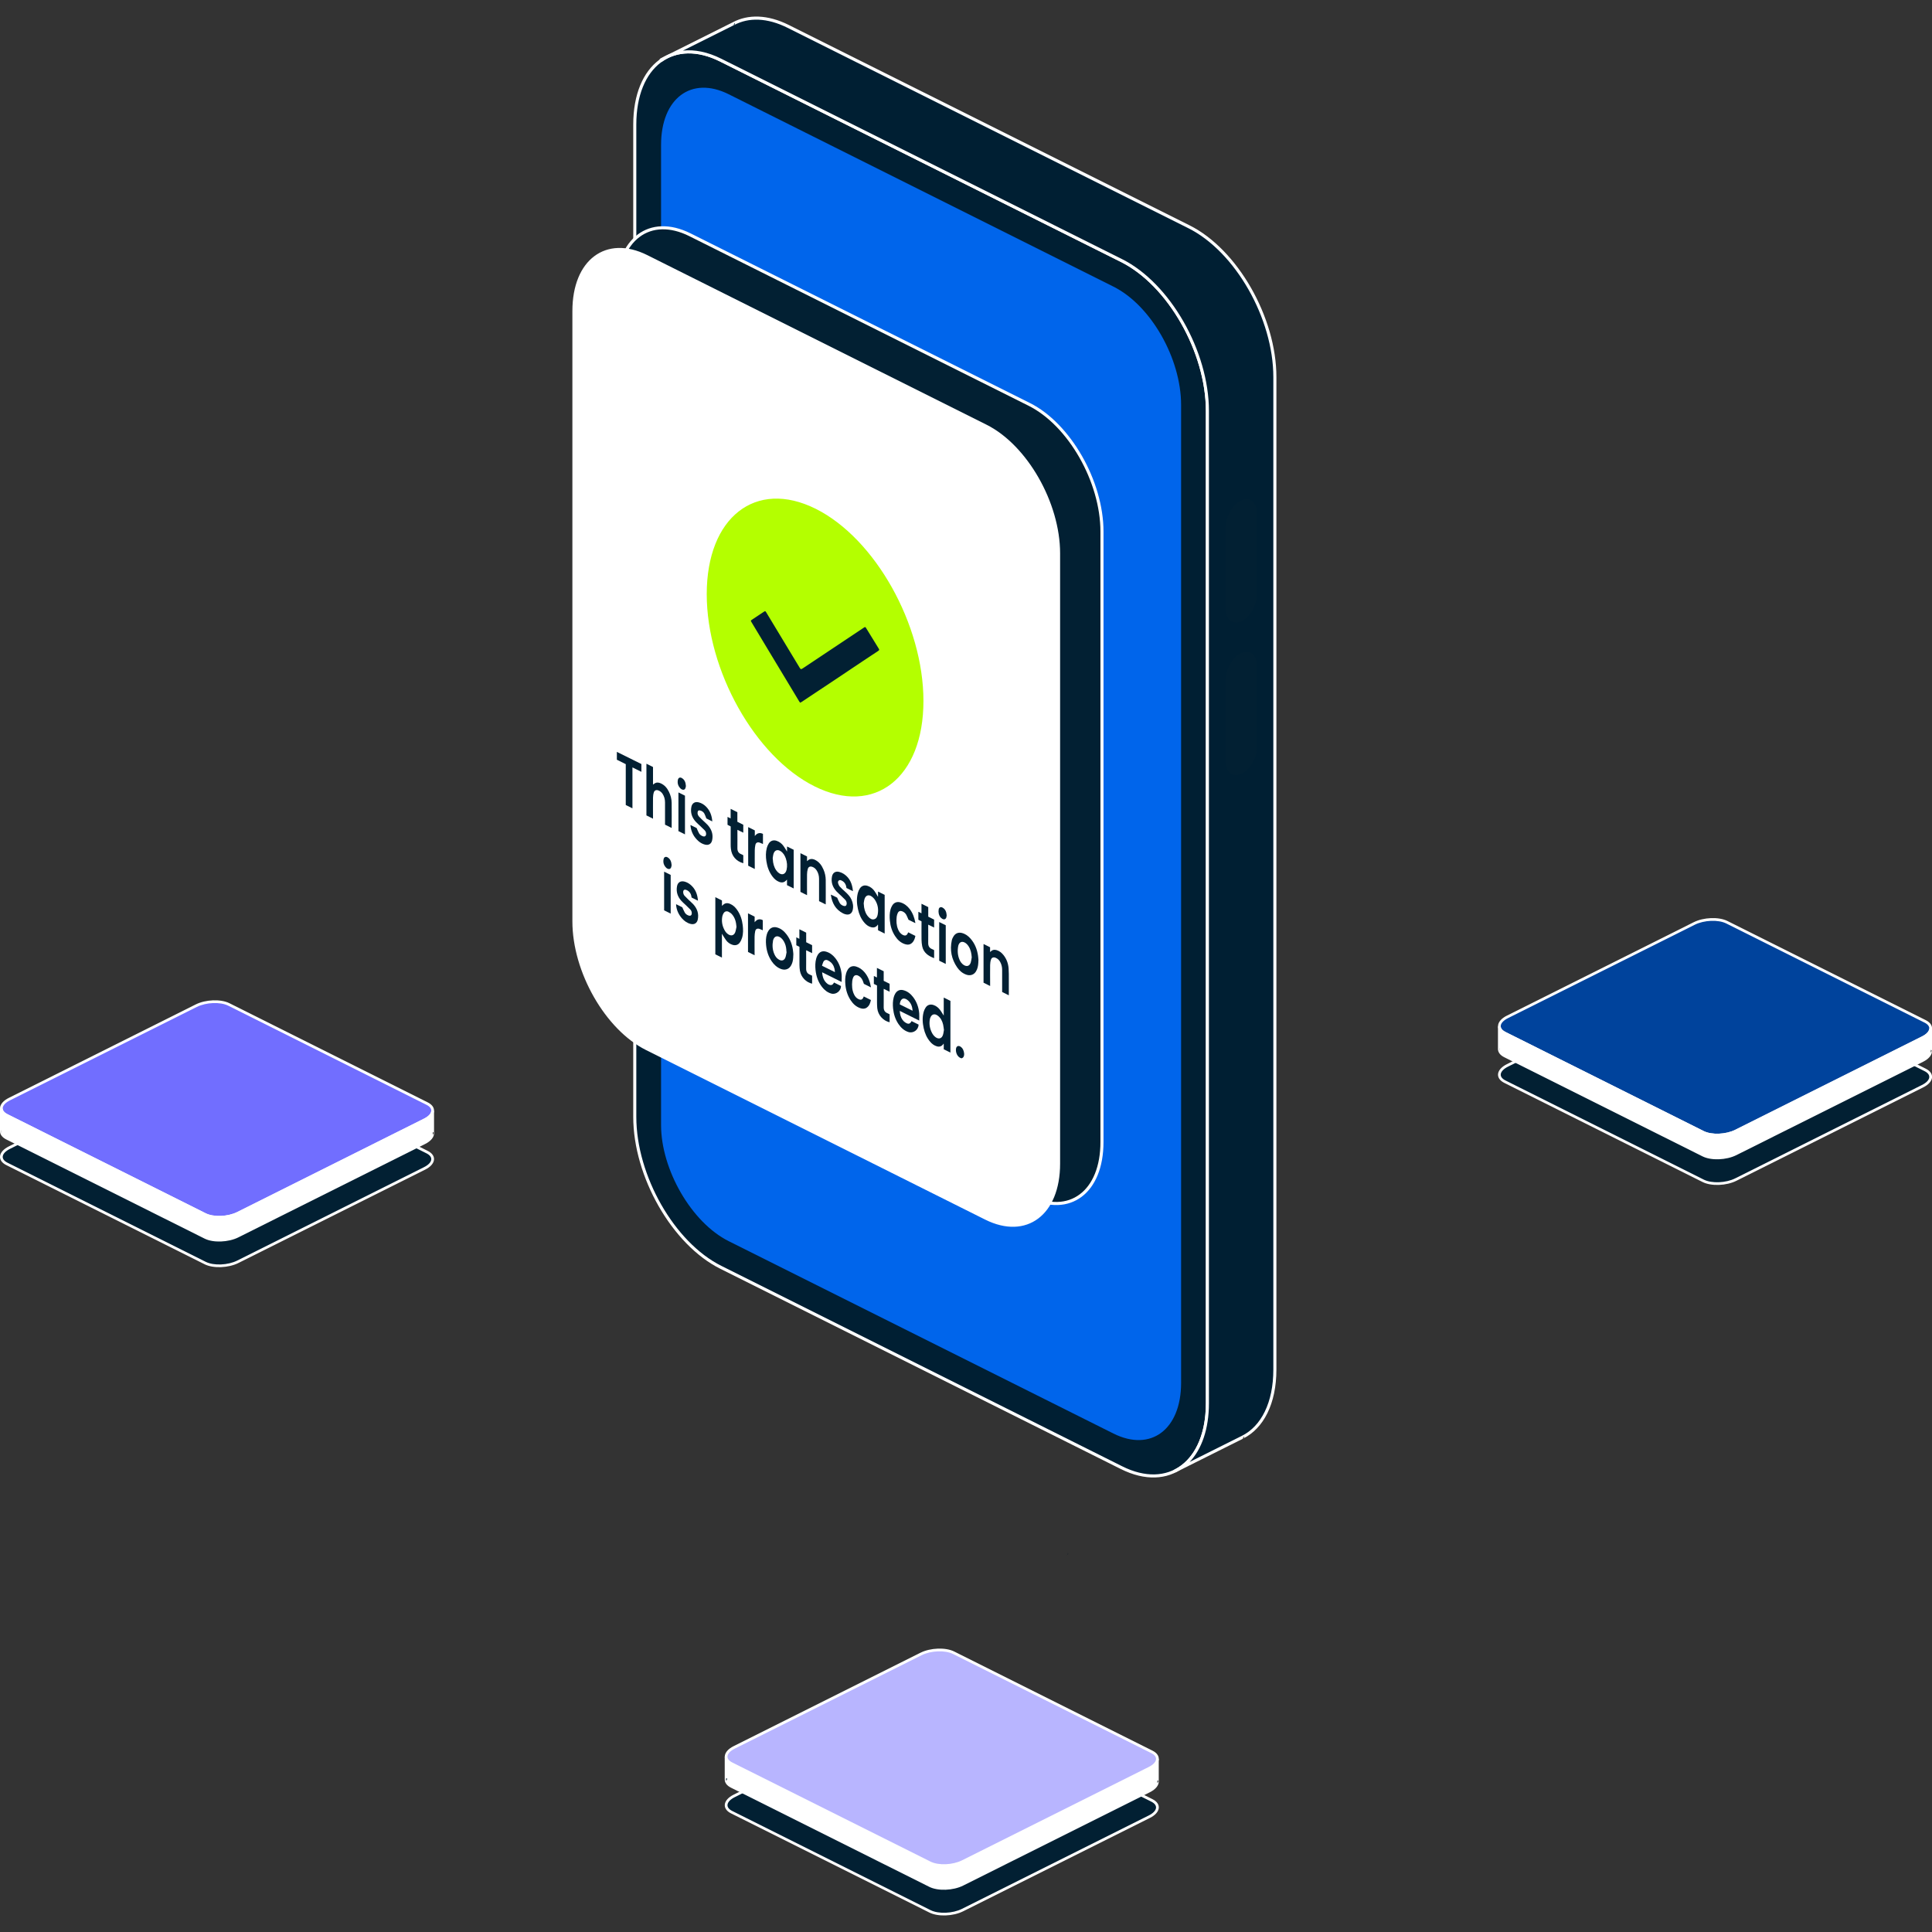
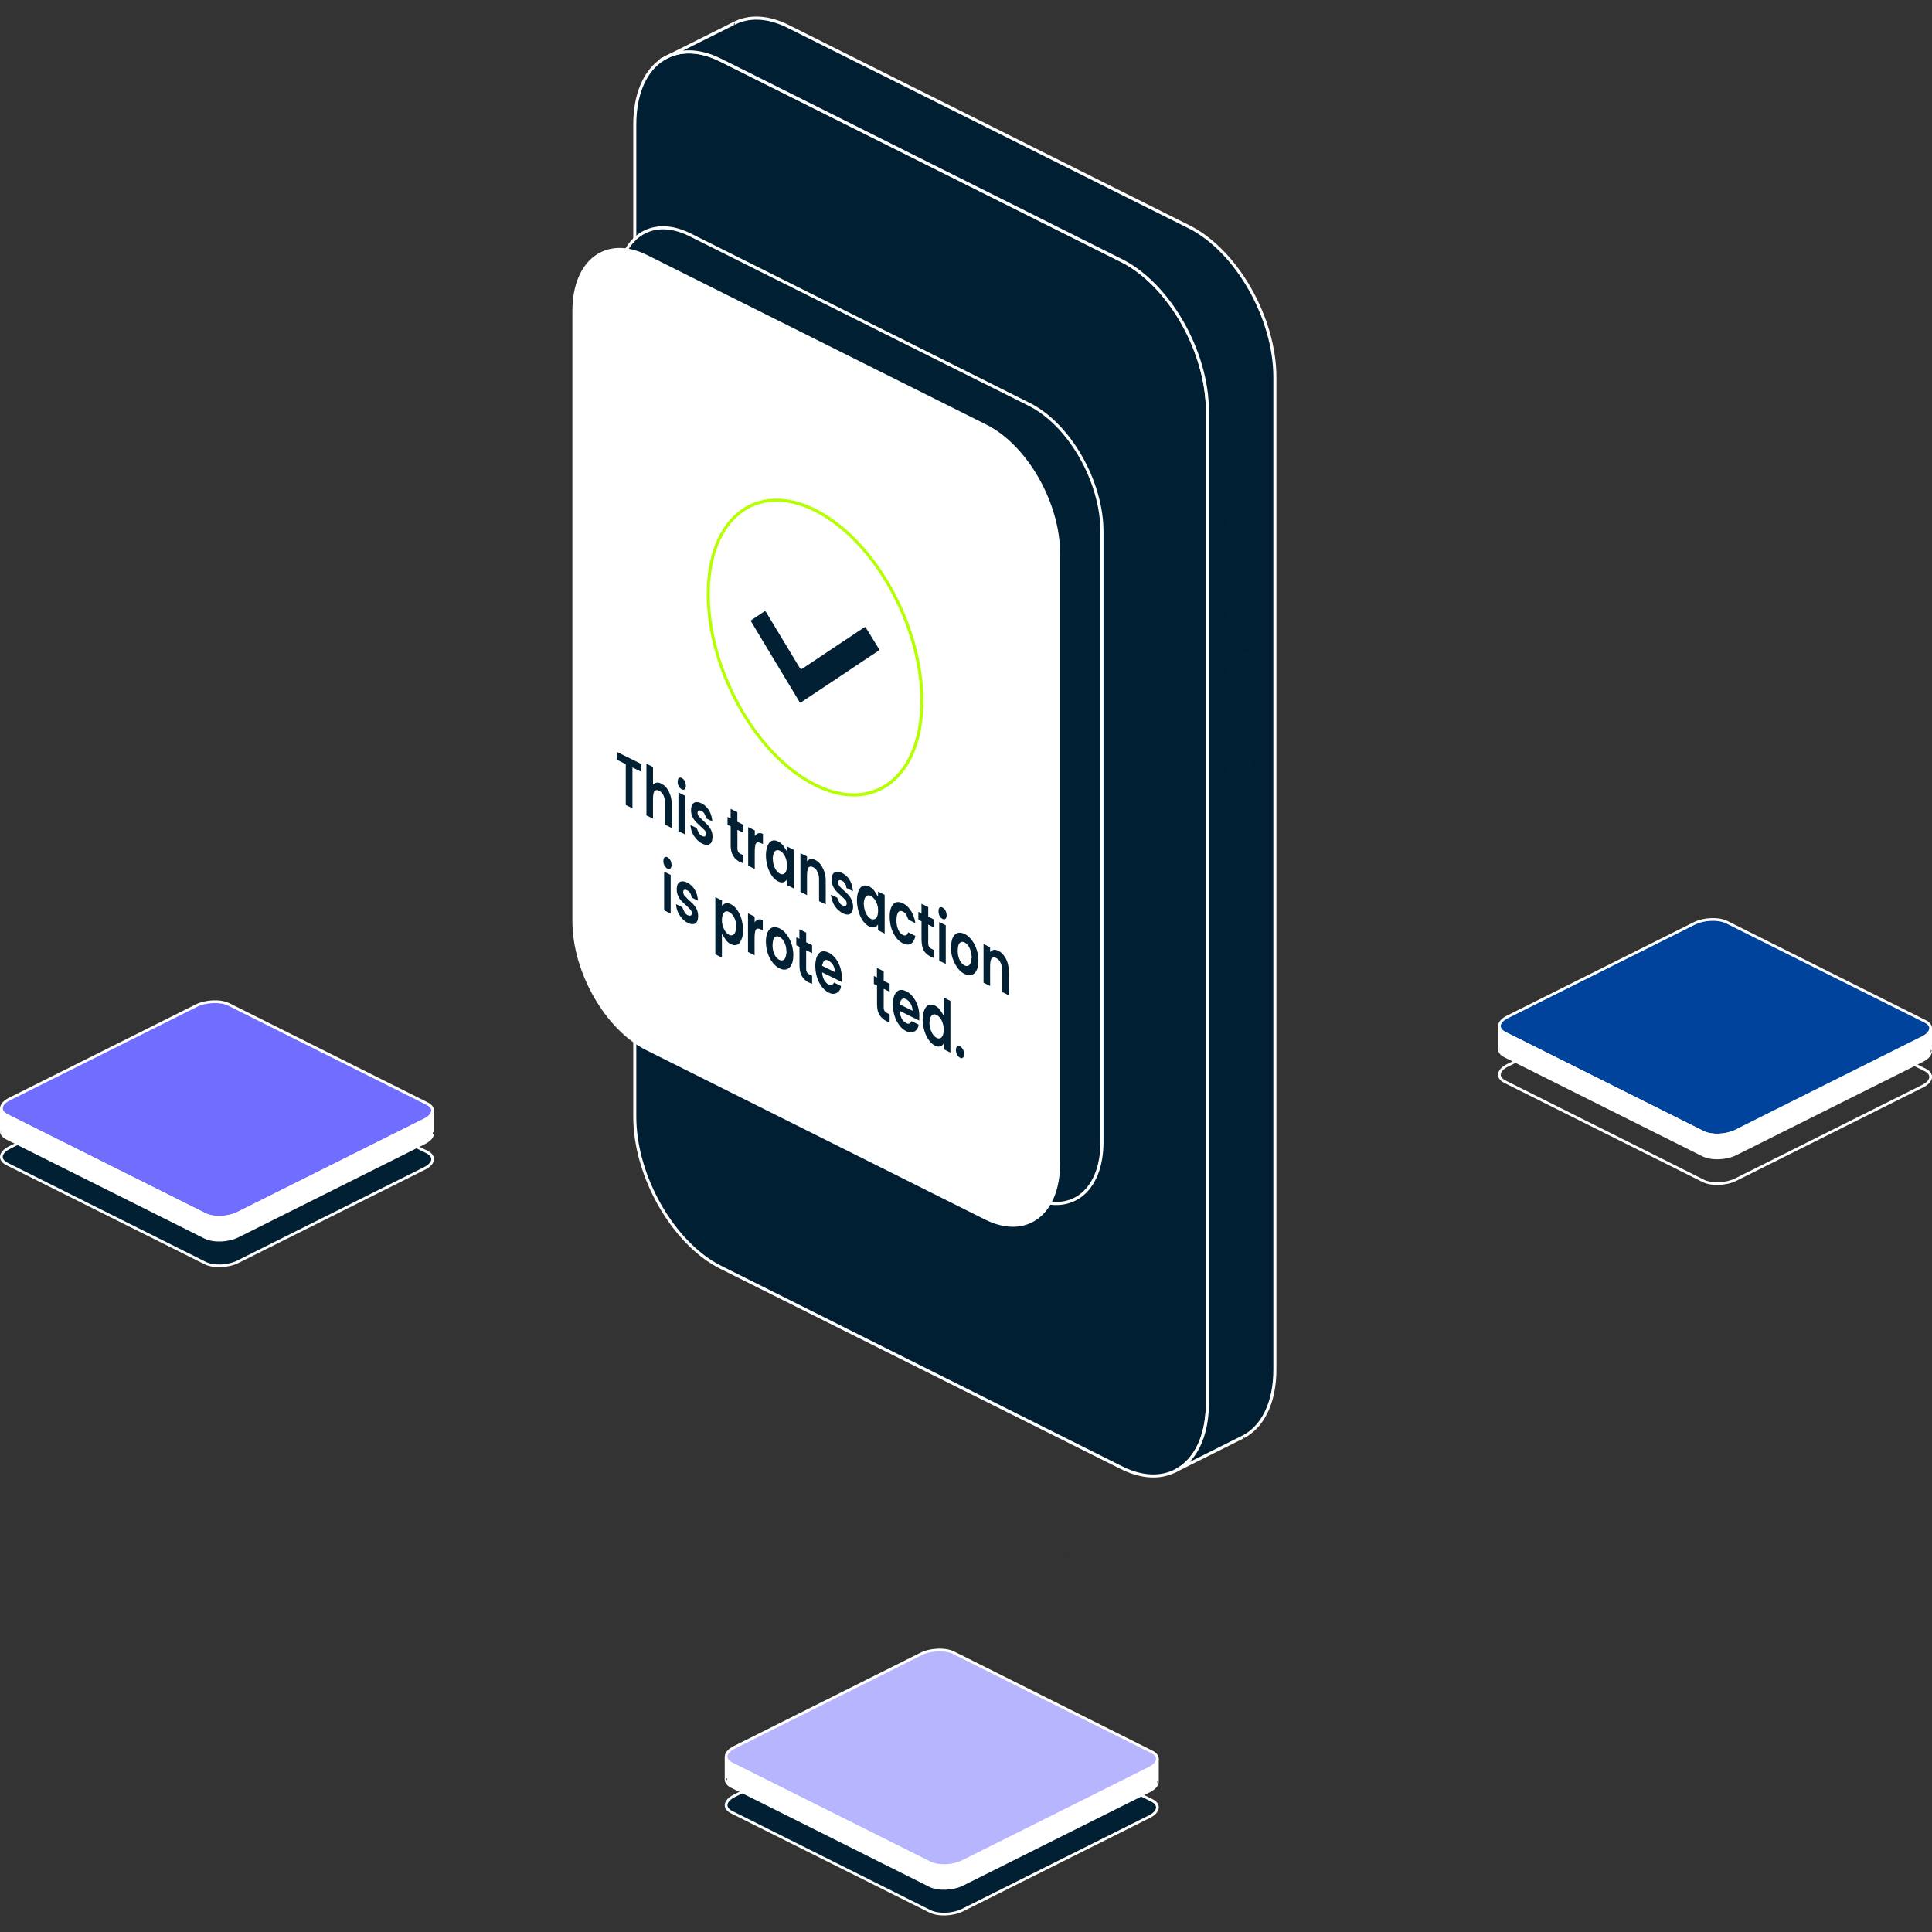
<svg xmlns="http://www.w3.org/2000/svg" id="Layer_2" data-name="Layer 2" viewBox="0 0 434 434">
  <rect x="0" y="0" width="434" height="434" fill="#333333" stroke="none" />
  <defs>
    <style>
      .cls-1, .cls-2 {
        fill: #022033;
      }

      .cls-3 {
        fill: #716eff;
      }

      .cls-3, .cls-4, .cls-2, .cls-5, .cls-6, .cls-7, .cls-8, .cls-9, .cls-10 {
        fill-rule: evenodd;
      }

      .cls-4 {
        fill: #242a2f;
      }

      .cls-5 {
        fill: #b8b5ff;
      }

      .cls-6 {
        fill: #b4ff00;
      }

      .cls-7 {
        fill: #fff;
      }

      .cls-8 {
        fill: #0065eb;
      }

      .cls-9 {
        fill: #00439c;
      }

      .cls-10 {
        fill: #001f33;
      }
    </style>
  </defs>
  <g>
    <path class="cls-2" d="m44.07,236.82c2.18-1.09,5.47-1.22,7.33-.29l44.54,22.27c1.87.93,1.61,2.58-.57,3.67l-41.94,20.97c-2.18,1.09-5.47,1.22-7.33.29L1.55,261.46c-1.87-.93-1.61-2.58.57-3.67l41.94-20.97h0Z" />
    <path class="cls-7" d="m43.93,236.55L1.99,257.52c-1.21.6-1.85,1.38-1.97,2.12-.12.77.31,1.55,1.4,2.09l44.54,22.27c1.93.97,5.34.85,7.61-.29l41.94-20.97c1.21-.6,1.85-1.38,1.97-2.12.12-.77-.31-1.55-1.4-2.09l-44.54-22.27c-1.93-.97-5.34-.85-7.61.29h0Zm.27.55c2.1-1.05,5.26-1.18,7.06-.29l44.54,22.27c.78.39,1.15.9,1.07,1.45-.09.59-.66,1.18-1.64,1.67l-41.94,20.97c-2.1,1.05-5.26,1.18-7.06.29L1.69,261.19c-.78-.39-1.15-.9-1.07-1.45.09-.59.66-1.18,1.64-1.67l41.94-20.97h0Z" />
    <path class="cls-3" d="m44.07,225.92c2.18-1.09,5.47-1.22,7.33-.29l44.54,22.27c1.87.93,1.61,2.58-.57,3.67l-41.94,20.97c-2.18,1.09-5.47,1.22-7.33.29L1.55,250.56c-1.87-.93-1.61-2.58.57-3.67l41.94-20.97h0Z" />
    <path class="cls-7" d="m43.93,225.65L1.99,246.62c-1.21.6-1.85,1.38-1.97,2.12-.12.77.31,1.55,1.4,2.09l44.54,22.27c1.93.97,5.34.85,7.61-.29l41.94-20.97c1.21-.6,1.85-1.38,1.97-2.12.12-.77-.31-1.55-1.4-2.09l-44.54-22.27c-1.93-.97-5.34-.85-7.61.29h0Zm.27.55c2.1-1.05,5.26-1.18,7.06-.29l44.54,22.27c.78.39,1.15.9,1.07,1.45-.09.59-.66,1.18-1.64,1.67l-41.94,20.97c-2.1,1.05-5.26,1.18-7.06.29L1.69,250.29c-.78-.39-1.15-.9-1.07-1.45.09-.59.66-1.18,1.64-1.67l41.94-20.97h0Z" />
    <path class="cls-7" d="m.31,248.99h0v5.14h0c0,.59.41,1.15,1.25,1.57l44.54,22.27c1.87.93,5.15.8,7.33-.29l41.94-20.97c1.2-.6,1.82-1.37,1.82-2.09h0v-5.14h0c0,.73-.62,1.49-1.82,2.1l-41.94,20.97c-2.18,1.09-5.47,1.22-7.33.29L1.55,250.56c-.84-.42-1.25-.98-1.25-1.57H.31Z" />
    <path class="cls-7" d="m.31,249.3s.44-.53.06-.61c-.1-.02-.06.6-.06.61H.31S0,248.99,0,248.99H0v5.14s0,0,0,0c0,.68.45,1.35,1.42,1.84l44.54,22.27c1.93.97,5.34.85,7.61-.29l41.94-20.97c1.34-.67,1.98-1.56,1.99-2.36h0v-5.15h0s0,0,0,0l-.31.31h0s.39-.61,0-.61c-.1,0,0,.6,0,.61h0l-.31-.31h0c0,.64-.59,1.29-1.65,1.82l-41.94,20.97c-2.1,1.05-5.26,1.18-7.06.29L1.69,250.29c-.7-.35-1.08-.8-1.08-1.3h0s0,0,0,0l-.31.31H.31Zm.31.99c.21.2.48.38.8.55l44.54,22.27c1.93.97,5.34.85,7.61-.29l41.94-20.97c.59-.3,1.05-.64,1.38-.99v3.77s.31.31.31.31h0l-.31-.31c0,.64-.59,1.29-1.65,1.82l-41.94,20.97c-2.1,1.05-5.26,1.18-7.06.29L1.69,255.43c-.7-.35-1.08-.8-1.08-1.3,0,.17-.14.31-.31.31H.31c.17,0,.31-.14.31-.31v-3.85h0Zm96.58,4.64s-.04-.63.06-.61c.38.08-.05.6-.06.61h0Zm-96.88-.49s-.04-.63.06-.61c.38.08-.05.6-.06.61H.31Z" />
  </g>
  <g>
    <path class="cls-2" d="m206.87,382.45c2.18-1.09,5.47-1.22,7.33-.29l44.54,22.27c1.87.93,1.61,2.58-.57,3.67l-41.94,20.97c-2.18,1.09-5.47,1.22-7.33.29l-44.54-22.27c-1.87-.93-1.61-2.58.57-3.67l41.94-20.97h0Z" />
    <path class="cls-7" d="m206.74,382.18l-41.94,20.97c-1.21.6-1.85,1.38-1.97,2.12-.12.77.31,1.55,1.4,2.09l44.54,22.27c1.94.97,5.34.85,7.61-.29l41.94-20.97c1.21-.6,1.85-1.38,1.97-2.12.12-.77-.31-1.55-1.4-2.09l-44.54-22.27c-1.94-.97-5.34-.85-7.61.29h0Zm.27.55c2.1-1.05,5.26-1.18,7.06-.29l44.54,22.27c.78.39,1.15.9,1.07,1.45-.09.59-.66,1.18-1.64,1.67l-41.94,20.97c-2.1,1.05-5.26,1.18-7.06.29l-44.54-22.27c-.78-.39-1.15-.9-1.07-1.45.09-.59.66-1.18,1.64-1.67l41.94-20.97h0Z" />
    <path class="cls-10" d="m163.11,394.62h0v5.14h0c0,.59.41,1.15,1.25,1.57l44.54,22.27c1.87.93,5.15.8,7.33-.29l41.94-20.97c1.2-.6,1.82-1.37,1.82-2.1h0v-5.14h0c0,.73-.62,1.49-1.82,2.09l-41.94,20.97c-2.18,1.09-5.47,1.22-7.33.29l-44.54-22.27c-.84-.42-1.25-.98-1.25-1.57h0Z" />
    <path class="cls-7" d="m163.11,394.92s.44-.53.06-.61c-.1-.02-.06.6-.06.61h0l-.31-.31h0v5.14h0c0,.69.45,1.36,1.42,1.84l44.54,22.27c1.94.97,5.34.85,7.61-.29l41.94-20.97c1.34-.67,1.98-1.56,1.99-2.36h0v-5.15h0s0,0,0,0l-.31.31h0s.39-.61,0-.61c-.1,0,0,.6,0,.61h0s-.31-.31-.31-.31h0s0,0,0,0c0,.64-.59,1.29-1.65,1.82l-41.94,20.97c-2.1,1.05-5.26,1.18-7.06.29l-44.54-22.27c-.7-.35-1.08-.8-1.08-1.3h0s0,0,0,0l-.31.31h0Zm96.88,5.63s-.04-.63.06-.61c.38.08-.05.6-.06.61h0Zm-96.88-.49s-.04-.63.06-.61c.38.08-.05.6-.06.61h0Z" />
    <path class="cls-5" d="m206.87,371.55c2.18-1.09,5.47-1.22,7.33-.29l44.54,22.27c1.87.93,1.61,2.58-.57,3.67l-41.94,20.97c-2.18,1.09-5.47,1.22-7.33.29l-44.54-22.27c-1.87-.93-1.61-2.58.57-3.67l41.94-20.97h0Z" />
    <path class="cls-7" d="m206.74,371.28l-41.94,20.97c-1.21.6-1.85,1.38-1.97,2.12-.12.77.31,1.55,1.4,2.09l44.54,22.27c1.94.97,5.34.85,7.61-.29l41.94-20.97c1.21-.6,1.85-1.38,1.97-2.12.12-.77-.31-1.55-1.4-2.09l-44.54-22.27c-1.94-.97-5.34-.85-7.61.29h0Zm.27.55c2.1-1.05,5.26-1.18,7.06-.29l44.54,22.27c.78.39,1.15.9,1.07,1.45-.09.59-.66,1.18-1.64,1.67l-41.94,20.97c-2.1,1.05-5.26,1.18-7.06.29l-44.54-22.27c-.78-.39-1.15-.9-1.07-1.45.09-.59.66-1.18,1.64-1.67l41.94-20.97h0Z" />
  </g>
  <g>
-     <path class="cls-2" d="m380.58,218.36c2.18-1.09,5.47-1.22,7.33-.29l44.54,22.27c1.87.93,1.61,2.58-.57,3.67l-41.94,20.97c-2.18,1.09-5.47,1.22-7.33.29l-44.54-22.27c-1.87-.93-1.61-2.58.57-3.67l41.94-20.97h0Z" />
    <path class="cls-7" d="m380.44,218.08l-41.94,20.97c-1.21.6-1.85,1.38-1.97,2.12-.12.77.31,1.55,1.4,2.09l44.54,22.27c1.94.97,5.34.85,7.61-.29l41.94-20.97c1.21-.6,1.85-1.38,1.97-2.12.12-.77-.31-1.55-1.4-2.09l-44.54-22.27c-1.94-.97-5.34-.85-7.61.29h0Zm.27.55c2.1-1.05,5.26-1.18,7.06-.29l44.54,22.27c.78.39,1.15.9,1.07,1.45-.09.59-.66,1.18-1.64,1.67l-41.94,20.97c-2.1,1.05-5.26,1.18-7.06.29l-44.54-22.27c-.78-.39-1.15-.9-1.07-1.45.09-.59.66-1.18,1.64-1.67l41.94-20.97h0Z" />
    <path class="cls-9" d="m380.58,207.46c2.18-1.09,5.47-1.22,7.33-.29l44.54,22.27c1.87.93,1.61,2.58-.57,3.67l-41.94,20.97c-2.18,1.09-5.47,1.22-7.33.29l-44.54-22.27c-1.87-.93-1.61-2.58.57-3.67l41.94-20.97h0Z" />
    <path class="cls-7" d="m380.44,207.18l-41.94,20.97c-1.21.6-1.85,1.38-1.97,2.12-.12.77.31,1.55,1.4,2.09l44.54,22.27c1.94.97,5.34.85,7.61-.29l41.94-20.97c1.21-.6,1.85-1.38,1.97-2.12.12-.77-.31-1.55-1.4-2.09l-44.54-22.27c-1.94-.97-5.34-.85-7.61.29h0Zm.27.55c2.1-1.05,5.26-1.18,7.06-.29l44.54,22.27c.78.39,1.15.9,1.07,1.45-.09.59-.66,1.18-1.64,1.67l-41.94,20.97c-2.1,1.05-5.26,1.18-7.06.29l-44.54-22.27c-.78-.39-1.15-.9-1.07-1.45.09-.59.66-1.18,1.64-1.67l41.94-20.97h0Z" />
    <path class="cls-7" d="m336.81,230.52h0v5.14h0c0,.59.41,1.15,1.25,1.57l44.54,22.27c1.87.93,5.15.8,7.33-.29l41.94-20.97c1.2-.6,1.82-1.37,1.82-2.1h0v-5.14h0c0,.73-.62,1.49-1.82,2.09l-41.94,20.97c-2.18,1.09-5.47,1.22-7.33.29l-44.54-22.27c-.84-.42-1.25-.98-1.25-1.57h0Z" />
    <path class="cls-7" d="m336.81,230.83s.44-.53.06-.61c-.1-.02-.06.6-.06.61h0l-.31-.31h0v5.14h0c0,.69.45,1.36,1.42,1.84l44.54,22.27c1.94.97,5.34.85,7.61-.29l41.94-20.97c1.34-.67,1.98-1.56,1.99-2.36h0v-5.15h0s0,0,0,0l-.31.31h0s.39-.61,0-.61c-.1,0,0,.6,0,.61h0s-.31-.31-.31-.31h0s0,0,0,0c0,.64-.59,1.29-1.65,1.82l-41.94,20.97c-2.1,1.05-5.26,1.18-7.06.29l-44.54-22.27c-.7-.35-1.08-.8-1.08-1.3h0s0,0,0,0l-.31.31h0Zm.31.99c.21.2.48.38.8.55l44.54,22.27c1.94.97,5.34.85,7.61-.29l41.94-20.97c.59-.3,1.05-.64,1.38-.99v3.77s.31.31.31.31h0l-.31-.31c0,.64-.59,1.29-1.65,1.82l-41.94,20.97c-2.1,1.05-5.26,1.18-7.06.29l-44.54-22.27c-.7-.35-1.08-.8-1.08-1.3,0,.17-.14.31-.31.31h0c.17,0,.31-.14.31-.31v-3.85h0Zm96.58,4.64s-.04-.63.06-.61c.38.08-.05.6-.06.61h0Zm-96.88-.49s-.04-.63.06-.61c.38.08-.05.6-.06.61h0Z" />
  </g>
  <path class="cls-4" d="m239.68,349.35s.46-.22.24-.5c-.06-.07-.24.49-.24.5h0Z" />
  <g>
    <path class="cls-10" d="m142.59,27.98c0-13.31,8.65-19.8,19.29-14.47l90.04,45.02c10.65,5.32,19.29,20.45,19.29,33.77v222.92c0,13.31-8.65,19.8-19.29,14.47l-90.04-45.02c-10.65-5.32-19.29-20.45-19.29-33.77V27.98h0Z" />
    <path class="cls-7" d="m142.25,27.98v222.92c0,13.44,8.74,28.7,19.49,34.08l90.04,45.02c5.47,2.73,10.42,2.41,14-.28,3.56-2.67,5.79-7.71,5.79-14.5V92.3c0-13.44-8.74-28.7-19.49-34.08L162.04,13.2c-5.47-2.73-10.42-2.41-14,.28-3.56,2.67-5.79,7.71-5.79,14.5h0Zm.69,0c0-6.52,2.09-11.38,5.52-13.95,3.4-2.55,8.1-2.81,13.28-.21l90.04,45.02c10.55,5.27,19.1,20.27,19.1,33.46v222.92c0,6.52-2.09,11.38-5.52,13.95-3.4,2.55-8.1,2.81-13.28.21l-90.04-45.02c-10.55-5.27-19.1-20.27-19.1-33.46V27.98h0Z" />
    <path class="cls-10" d="m263.97,330.43h0s15.17-7.58,15.17-7.58h0c4.42-2.21,7.26-7.59,7.26-15.21V84.71c0-13.31-8.65-28.44-19.29-33.77L177.05,5.93c-4.67-2.33-8.95-2.4-12.28-.62h0c-5.42,2.71-10.85,5.42-16.27,8.13v.13c3.48-2.44,8.19-2.66,13.39-.06l90.04,45.02c10.65,5.32,19.29,20.45,19.29,33.77v222.92c0,7.62-2.83,13-7.26,15.21h0Z" />
    <path class="cls-7" d="m263.99,330.77s.09-.01.13-.04l15.17-7.58s-.1.04-.16.04h0c.05,0,.11-.01.15-.04,4.52-2.26,7.45-7.74,7.45-15.52V84.71c0-13.44-8.74-28.7-19.49-34.08L177.21,5.62c-4.78-2.39-9.17-2.44-12.59-.62h0s-14.88,7.44-14.88,7.44h-.03s-.03.03-.03.03l-1.32.66c-.12.06-.2.19-.19.32v.13c.01.13.08.24.2.3.11.06.25.05.35-.03,3.38-2.38,7.97-2.56,13.03-.03l90.04,45.02c10.55,5.27,19.1,20.27,19.1,33.46v222.92c0,7.46-2.74,12.74-7.06,14.9-.14.07-.22.23-.18.39,0,.01,0,.03.01.04h0c.05.13.18.22.32.22h.02ZM164.88,5.64s.04-.01.05-.02c3.25-1.74,7.42-1.65,11.97.62l90.04,45.02c10.55,5.27,19.1,20.27,19.1,33.46v222.92c0,7.46-2.74,12.74-7.06,14.9h0s-11.74,5.87-11.74,5.87c2.7-2.86,4.33-7.39,4.33-13.19V92.3c0-13.44-8.74-28.7-19.49-34.08L162.04,13.2c-3.09-1.55-6.02-2.11-8.63-1.83l11.47-5.73h0Zm114.26,317.55s.45-.13.32-.47c-.03-.09-.32.46-.32.47h0ZM164.76,5.62v.03h0v-.03h0Zm.01.03s.44-.14.32-.47c-.03-.08-.29.41-.32.47h0Z" />
-     <path class="cls-8" d="m148.5,32.56c0-10.48,6.8-15.58,15.19-11.39l86.44,43.22c8.38,4.19,15.19,16.1,15.19,26.58v219.67c0,10.48-6.8,15.58-15.19,11.39l-86.44-43.22c-8.38-4.19-15.19-16.1-15.19-26.08V33.05s0-.5,0-.5Z" />
    <path class="cls-2" d="m138.68,64.99c0-11.27,7.32-16.75,16.33-12.25l76.21,38.1c9.01,4.51,16.33,17.31,16.33,28.58v137.11c0,11.27-7.32,16.75-16.33,12.25l-76.21-38.1c-9.01-4.51-16.33-17.31-16.33-28.58V64.99h0Z" />
    <path class="cls-7" d="m138.33,64.99v137.11c0,11.39,7.41,24.33,16.52,28.89l76.21,38.1c4.65,2.32,8.86,2.04,11.91-.24,3.03-2.27,4.92-6.55,4.92-12.32V119.43c0-11.39-7.41-24.33-16.52-28.89l-76.21-38.1c-4.65-2.32-8.86-2.05-11.91.24-3.03,2.27-4.92,6.55-4.92,12.32h0Zm.69,0c0-5.5,1.76-9.6,4.65-11.76,2.86-2.15,6.82-2.36,11.18-.18l76.21,38.1c8.91,4.46,16.14,17.13,16.14,28.27v137.11c0,5.5-1.76,9.6-4.65,11.76-2.86,2.15-6.82,2.36-11.18.18l-76.21-38.1c-8.91-4.46-16.14-17.13-16.14-28.27V64.99h0Z" />
    <path class="cls-2" d="m275.7,118.25c0-2.16,1.4-4.61,3.13-5.47,1.73-.86,3.13.19,3.13,2.35v18.59c0,2.16-1.4,4.61-3.13,5.47-1.73.86-3.13-.19-3.13-2.35v-18.59h0Z" />
    <path class="cls-2" d="m275.36,118.25v18.59c0,1.21.42,2.11,1.06,2.58.66.49,1.57.58,2.57.07,1.83-.91,3.32-3.5,3.32-5.78v-18.59c0-1.21-.42-2.11-1.05-2.58-.66-.49-1.57-.58-2.57-.07-1.83.91-3.32,3.5-3.32,5.78h0Zm.69,0c0-2.03,1.31-4.35,2.94-5.16.72-.36,1.38-.35,1.85,0,.5.37.78,1.08.78,2.03v18.59c0,2.03-1.31,4.35-2.94,5.16-.72.36-1.38.35-1.85,0-.5-.37-.78-1.08-.78-2.03v-18.59h0Z" />
    <path class="cls-2" d="m275.7,152.53c0-2.16,1.4-4.61,3.13-5.47,1.73-.86,3.13.19,3.13,2.35v18.59c0,2.16-1.4,4.61-3.13,5.47-1.73.86-3.13-.19-3.13-2.35v-18.59h0Z" />
    <path class="cls-2" d="m275.36,152.53v18.59c0,1.21.42,2.11,1.06,2.58.66.49,1.57.58,2.57.07,1.83-.91,3.32-3.5,3.32-5.78v-18.59c0-1.21-.42-2.11-1.05-2.58-.66-.49-1.57-.58-2.57-.07-1.83.91-3.32,3.5-3.32,5.78h0Zm.69,0c0-2.03,1.31-4.35,2.94-5.16.72-.36,1.38-.35,1.85,0,.5.37.78,1.08.78,2.03v18.59c0,2.03-1.31,4.35-2.94,5.16-.72.36-1.38.35-1.85,0-.5-.37-.78-1.08-.78-2.03v-18.59h0Z" />
-     <path class="cls-7" d="m128.93,69.87c0-11.27,7.32-16.75,16.33-12.25l76.21,38.1c9.01,4.51,16.33,17.31,16.33,28.58v137.11c0,11.27-7.32,16.75-16.33,12.25l-76.21-38.1c-9.01-4.51-16.33-17.31-16.33-28.58V69.87h0Z" />
+     <path class="cls-7" d="m128.93,69.87c0-11.27,7.32-16.75,16.33-12.25l76.21,38.1c9.01,4.51,16.33,17.31,16.33,28.58v137.11c0,11.27-7.32,16.75-16.33,12.25l-76.21-38.1c-9.01-4.51-16.33-17.31-16.33-28.58V69.87h0" />
    <path class="cls-7" d="m128.58,69.87v137.11c0,11.39,7.41,24.33,16.52,28.89l76.21,38.1c4.65,2.32,8.86,2.05,11.91-.24,3.03-2.27,4.92-6.55,4.92-12.32V124.3c0-11.39-7.41-24.33-16.52-28.89l-76.21-38.1c-4.65-2.32-8.86-2.05-11.91.24-3.03,2.27-4.92,6.55-4.92,12.32h0Zm.69,0c0-5.5,1.76-9.6,4.65-11.76,2.86-2.15,6.82-2.36,11.18-.18l76.21,38.1c8.91,4.46,16.14,17.13,16.14,28.27v137.11c0,5.5-1.76,9.6-4.65,11.76-2.86,2.15-6.82,2.36-11.18.18l-76.21-38.1c-8.91-4.46-16.14-17.13-16.14-28.27V69.87h0Z" />
-     <path class="cls-6" d="m183.1,114.61c-13.24-6.62-24,1.83-24,18.85,0,17.03,10.75,36.23,24,42.85,13.24,6.62,24-1.83,24-18.85s-10.75-36.23-24-42.85h0Z" />
    <path class="cls-6" d="m183.25,114.3h0c-6.77-3.38-12.9-2.89-17.33.6-4.41,3.47-7.16,9.92-7.16,18.57,0,17.15,10.85,36.49,24.19,43.16,6.77,3.38,12.9,2.89,17.33-.6,4.41-3.47,7.16-9.92,7.16-18.57,0-17.15-10.85-36.49-24.19-43.16h0Zm-.31.62h0c13.15,6.57,23.8,25.64,23.8,42.54,0,8.38-2.62,14.66-6.9,18.02-4.25,3.34-10.12,3.76-16.6.52-13.15-6.57-23.8-25.64-23.8-42.54,0-8.38,2.62-14.66,6.9-18.02,4.25-3.34,10.12-3.76,16.6-.52h0Z" />
    <path class="cls-1" d="m179.77,157.86c-.07-.08-.15-.15-.2-.23-.62-1.02-1.22-2.04-1.84-3.06-1.78-2.95-3.56-5.9-5.34-8.86-1.2-2-2.4-4-3.6-5.99-.17-.29-.17-.31.11-.5.89-.59,1.78-1.19,2.67-1.78.32-.21.36-.2.56.13,1.75,2.89,3.49,5.78,5.23,8.66.75,1.25,1.51,2.49,2.26,3.74.24.4.33.42.72.16,2.67-1.78,5.33-3.56,8-5.33,1.89-1.26,3.78-2.52,5.67-3.78.35-.24.37-.23.59.13.92,1.5,1.84,2.99,2.76,4.49.22.35.21.39-.14.62-1.15.76-2.3,1.52-3.44,2.28-2.08,1.39-4.15,2.78-6.23,4.17-2.49,1.66-4.98,3.32-7.48,4.97-.09.06-.19.11-.32.19Z" />
    <g>
      <path class="cls-1" d="m215.94,237.73c-.95-.28-1.31-1.41-1.18-2.18.09-.54.51-.74.98-.45.56.36.77.92.84,1.55,0,.08,0,.17,0,.25-.02.36-.13.67-.5.82h-.14Z" />
      <path class="cls-1" d="m162.17,209.84v5.27c-.51-.25-1-.49-1.48-.73v-12.84c.51.25.99.49,1.49.74v1.21c.06-.04.08-.06.1-.08.52-.55,1.04-.66,1.74-.36.68.29,1.18.78,1.59,1.38.71,1.02,1.08,2.16,1.23,3.39.11.95.14,1.91-.14,2.84-.11.38-.29.76-.52,1.08-.38.54-.98.7-1.61.51-.58-.18-1.06-.51-1.43-.99-.3-.39-.54-.83-.81-1.24-.04-.06-.07-.13-.1-.2-.02,0-.04,0-.06.01Zm3.27-1.64c-.08-1.05-.31-2.02-1.01-2.81-.21-.24-.49-.44-.78-.58-.43-.21-.86-.07-1.11.34-.13.21-.23.45-.28.69-.21,1.1-.03,2.14.51,3.12.2.37.47.7.83.93.64.42,1.27.26,1.55-.45.15-.39.2-.82.29-1.23Z" />
      <path class="cls-1" d="m211.99,224.09c.54.27,1.02.51,1.51.75v11.61c-.5-.25-.99-.49-1.5-.74v-1.2l-.08-.05s-.02.09-.05.13c-.37.46-.83.62-1.4.46-.63-.18-1.12-.56-1.53-1.04-.75-.88-1.19-1.91-1.44-3.03-.27-1.21-.34-2.42-.02-3.63.09-.34.24-.68.43-.98.4-.64,1.06-.84,1.78-.61.61.2,1.09.59,1.47,1.09.26.34.47.71.7,1.07.04.06.07.13.14.19v-4.02Zm.06,7.31c-.07-.45-.1-.86-.19-1.25-.19-.79-.54-1.5-1.21-2-.72-.54-1.39-.32-1.69.53-.02.05-.03.1-.05.15-.22,1.02-.1,2,.33,2.95.22.49.52.94.97,1.25.68.46,1.34.26,1.6-.51.13-.37.16-.77.23-1.12Z" />
      <path class="cls-1" d="m176.8,191.29v-1.14c.52.26,1,.5,1.49.74v8.69c-.51-.25-.99-.49-1.5-.74v-1.24c-.06.05-.08.07-.1.09-.49.54-1.01.67-1.69.4-.6-.24-1.06-.65-1.45-1.16-.78-1.03-1.2-2.2-1.39-3.47-.15-1-.17-2.01.1-3,.09-.33.23-.66.42-.96.41-.66,1.07-.87,1.81-.61.63.22,1.14.63,1.52,1.16.28.39.51.8.79,1.24Zm-3.22,1.48c.04.4.05.67.09.94.15.86.46,1.65,1.11,2.26.81.75,1.68.48,1.92-.6.19-.86.11-1.72-.18-2.55-.23-.64-.56-1.21-1.14-1.6-.68-.46-1.33-.27-1.6.51-.12.36-.15.76-.2,1.02Z" />
      <path class="cls-1" d="m197.24,201.4v-1.12c.52.26,1,.5,1.49.74v8.69c-.5-.25-.99-.49-1.49-.74v-1.19s-.06-.05-.09-.07c-.02.06-.03.12-.06.16-.37.43-.84.56-1.39.42-.62-.16-1.11-.54-1.52-1.01-.76-.88-1.2-1.92-1.45-3.05-.27-1.21-.34-2.43-.02-3.65.09-.34.24-.68.43-.98.41-.64,1.06-.84,1.78-.59.63.21,1.13.61,1.51,1.14.25.34.44.71.66,1.07.04.06.07.13.1.19.01,0,.03,0,.04,0Zm-3.22,1.51c.04.4.05.66.09.93.15.85.45,1.63,1.09,2.25.33.32.72.55,1.2.4.47-.14.66-.55.75-.99.23-1.14.08-2.24-.53-3.24-.2-.34-.49-.65-.81-.88-.66-.48-1.31-.27-1.58.5-.13.37-.16.77-.21,1.04Z" />
      <path class="cls-1" d="m150.88,185.99c-.51-.25-.99-.49-1.49-.74,0-.09,0-.18,0-.27,0-1.57,0-3.15,0-4.72,0-.7-.17-1.36-.56-1.95-.23-.34-.54-.6-.93-.75-.48-.18-.88-.03-1.03.45-.12.38-.17.79-.18,1.19-.02,1.47,0,2.93,0,4.4,0,.09,0,.18,0,.31-.52-.26-1-.5-1.48-.74v-11.61c.51.25.99.49,1.48.74v3.95c.19-.13.34-.27.52-.35.4-.19.81-.11,1.2.06.87.38,1.44,1.06,1.85,1.89.39.79.61,1.64.62,2.51.03,1.86,0,3.73,0,5.63Z" />
      <path class="cls-1" d="m189.07,220.59c-1.47-.73-2.91-1.44-4.39-2.18.09,1.07.38,1.99,1.25,2.63.11.08.25.14.39.19.4.14.7.03.92-.33.04-.06.07-.12.11-.19.53.26,1.06.52,1.57.78.02,1.1-1.11,1.99-2.16,1.71-.88-.24-1.56-.79-2.11-1.5-.86-1.12-1.3-2.4-1.45-3.8-.09-.86-.08-1.72.15-2.57.07-.26.18-.52.31-.76.42-.75,1.09-1.03,1.92-.79.87.25,1.54.79,2.09,1.49.83,1.06,1.26,2.28,1.39,3.6.05.55,0,1.11,0,1.7Zm-4.42-3.65c1.01.5,1.94.96,2.87,1.42.02-.04.03-.05.03-.06,0-.03,0-.06,0-.09-.06-.76-.31-1.44-.85-1.98-.22-.22-.51-.4-.79-.52-.38-.17-.76-.03-.95.35-.14.27-.21.58-.31.88Z" />
      <path class="cls-1" d="m206.5,229.26c-1.47-.73-2.9-1.44-4.39-2.18.03.24.04.44.08.64.12.66.37,1.26.86,1.73.2.19.45.34.7.45.38.16.68.04.9-.31.04-.06.08-.13.12-.21.53.27,1.06.53,1.58.78-.03,1.21-1.2,2.04-2.33,1.66-.95-.32-1.63-.97-2.18-1.77-.72-1.06-1.09-2.24-1.22-3.51-.08-.85-.08-1.69.15-2.52.08-.28.18-.55.33-.8.41-.72,1.09-1,1.89-.77.91.25,1.59.82,2.15,1.56.81,1.07,1.23,2.29,1.35,3.62.04.53,0,1.06,0,1.63Zm-4.37-3.63c.95.47,1.88.93,2.87,1.42-.07-1.05-.41-1.89-1.25-2.49-.13-.09-.28-.16-.43-.21-.37-.12-.69,0-.9.31-.19.29-.27.61-.29.96Z" />
      <path class="cls-1" d="m178.2,214.59c-.01.69-.06,1.37-.35,2.01-.25.56-.62,1-1.24,1.16-.4.1-.79.05-1.17-.09-.89-.33-1.56-.95-2.08-1.72-.76-1.11-1.15-2.34-1.27-3.68-.07-.83-.06-1.65.19-2.45.08-.27.21-.53.36-.76.43-.67,1.12-.93,1.89-.72.91.24,1.59.82,2.15,1.55.91,1.18,1.37,2.54,1.5,4.02,0,.11.02.23.03.34,0,.11,0,.23,0,.34Zm-1.48-.78s-.04,0-.06-.01c-.01-.66-.1-1.31-.37-1.92-.26-.58-.6-1.1-1.18-1.41-.58-.3-1.09-.11-1.35.48-.04.1-.08.2-.1.3-.2,1.06-.15,2.1.29,3.09.22.51.54.96,1.05,1.24.62.35,1.18.17,1.43-.49.15-.41.19-.85.28-1.28Z" />
      <path class="cls-1" d="m219.79,215.7c-.02.79-.07,1.44-.32,2.06-.25.6-.62,1.09-1.29,1.26-.39.09-.77.05-1.15-.09-.85-.31-1.5-.87-2.01-1.61-1.27-1.85-1.68-3.88-1.21-6.08.07-.32.22-.64.4-.92.43-.69,1.12-.94,1.9-.73.78.21,1.4.67,1.92,1.27.95,1.09,1.46,2.38,1.67,3.8.06.38.07.77.1,1.03Zm-1.5-.64c-.06-.89-.22-1.74-.71-2.49-.24-.36-.52-.68-.92-.87-.56-.27-1.04-.09-1.3.47-.04.1-.08.2-.1.3-.21,1.08-.15,2.14.3,3.16.21.47.5.87.94,1.15.69.43,1.3.23,1.56-.54.12-.38.16-.79.23-1.18Z" />
      <path class="cls-1" d="m181.29,201.09c-.52-.26-1-.5-1.48-.74v-8.69c.51.25.98.49,1.48.73v1.02s.06,0,.07,0c.43-.51,1.07-.56,1.69-.27.96.46,1.53,1.25,1.94,2.2.32.74.49,1.52.5,2.31.02,1.8,0,3.61,0,5.41,0,.02,0,.04-.02.1-.5-.25-.99-.49-1.48-.73,0-.16,0-.31,0-.47,0-1.51,0-3.03,0-4.54,0-.69-.17-1.35-.56-1.93-.24-.35-.54-.62-.95-.76-.47-.17-.87-.03-1.01.45-.12.39-.18.82-.18,1.24-.02,1.45,0,2.9,0,4.35,0,.09,0,.18,0,.32Z" />
      <path class="cls-1" d="m226.62,223.58c-.52-.26-1-.49-1.5-.74,0-.09,0-.18,0-.27,0-1.57,0-3.15,0-4.72,0-.6-.13-1.18-.42-1.72-.24-.45-.58-.8-1.07-.99-.48-.18-.88-.03-1.03.45-.12.38-.17.79-.18,1.19-.02,1.47,0,2.93,0,4.4,0,.09,0,.18,0,.31-.52-.26-1-.5-1.48-.74v-8.69c.5.25.98.48,1.47.73v1.06c.07-.04.11-.06.13-.09.39-.41.85-.48,1.37-.32.62.2,1.1.59,1.5,1.09.71.89,1.08,1.91,1.16,3.03.06.8.05,1.6.05,2.4,0,1.11,0,2.22,0,3.32,0,.08,0,.16,0,.28Z" />
      <path class="cls-1" d="m191.59,200.19c-.52-.26-.98-.49-1.44-.71-.08-.71-.36-1.29-1.01-1.63-.22-.11-.46-.24-.69-.07-.24.17-.24.45-.16.69.08.25.2.52.38.71.35.39.75.74,1.14,1.09.59.54,1.15,1.09,1.48,1.84.33.75.45,1.52.26,2.32-.19.8-.79,1.16-1.59.96-.19-.05-.38-.11-.56-.2-1.7-.87-2.49-2.33-2.75-4.15.02-.02.03-.04.05-.06.49.24.98.49,1.36.67.21.46.35.84.56,1.18.2.34.53.57.92.68.38.11.63-.08.66-.47.02-.35-.09-.65-.32-.9-.32-.33-.65-.64-.98-.96-.34-.32-.7-.62-1.01-.96-.87-.95-1.25-2.07-.99-3.35.17-.84.82-1.23,1.64-1,.35.1.7.24,1,.44,1.36.89,1.91,2.23,2.06,3.85Z" />
      <path class="cls-1" d="m151.89,203.12c.52.26,1.01.5,1.38.69.22.47.36.84.56,1.19.19.32.49.54.85.66.44.15.72-.05.72-.52,0-.32-.11-.6-.33-.83-.32-.33-.65-.64-.98-.96-.34-.32-.7-.62-1.01-.96-.86-.95-1.24-2.06-.99-3.33.17-.87.82-1.24,1.68-1.02.49.13.92.36,1.31.68,1.12.92,1.6,2.15,1.71,3.61-.5-.25-.97-.48-1.43-.71-.08-.71-.36-1.28-.99-1.62-.07-.04-.14-.07-.21-.09-.44-.16-.7.04-.69.51.01.32.12.6.33.83.29.3.59.59.89.89.35.34.73.65,1.06,1.01.88.98,1.28,2.12.99,3.44-.18.8-.79,1.16-1.59.96-.78-.19-1.41-.64-1.94-1.23-.76-.87-1.23-1.87-1.33-3.02,0-.04,0-.07,0-.15Z" />
      <path class="cls-1" d="m155.12,185.33c.49.24.98.49,1.37.68.2.45.34.82.53,1.16.18.32.47.53.82.67.48.18.78-.03.78-.54,0-.31-.12-.58-.34-.8-.31-.32-.64-.63-.97-.94-.34-.32-.7-.62-1.01-.96-.87-.95-1.25-2.07-.99-3.35.17-.85.82-1.23,1.66-1.01.64.16,1.18.5,1.64.96.89.9,1.3,2.02,1.4,3.32-.5-.25-.96-.48-1.34-.67-.16-.41-.27-.76-.44-1.08-.22-.39-.57-.63-1.01-.72-.27-.06-.44.06-.5.33-.08.4.04.75.3,1.04.28.31.59.6.89.89.35.34.73.65,1.06,1.01.88.98,1.29,2.12,1,3.44-.18.82-.79,1.17-1.6.97-.54-.13-1.01-.39-1.43-.75-1.07-.92-1.69-2.09-1.83-3.5,0-.03,0-.06,0-.09,0-.01.01-.03.03-.06Z" />
      <path class="cls-1" d="m204.02,209.44c.55.27,1.07.53,1.61.8-.12.61-.31,1.18-.79,1.6-.46.41-.99.43-1.55.25-.97-.31-1.67-.97-2.21-1.8-.7-1.05-1.06-2.22-1.18-3.47-.08-.86-.08-1.71.15-2.54.08-.28.2-.56.35-.82.42-.72,1.1-.98,1.9-.74.86.26,1.52.79,2.06,1.49.69.91,1.06,1.95,1.26,3.06,0,.02,0,.04-.02.09-.53-.26-1.06-.52-1.52-.75-.18-.41-.31-.76-.49-1.1-.2-.36-.5-.63-.89-.79-.44-.18-.81-.07-1.02.36-.13.26-.21.56-.25.85-.11.96-.07,1.91.3,2.81.21.51.5.96,1,1.24.61.33.99.19,1.24-.45.01-.03.02-.05.04-.11Z" />
-       <path class="cls-1" d="m195.64,221.8c-.57-.28-1.09-.54-1.58-.79-.1-.28-.18-.54-.29-.79-.21-.46-.52-.83-.98-1.05-.5-.24-.91-.1-1.13.4-.11.25-.18.52-.21.79-.11,1.05-.06,2.09.42,3.06.22.44.52.81.98,1.02.55.26.9.12,1.12-.44.02-.04.03-.08.06-.16.54.27,1.06.53,1.61.8-.14.66-.34,1.28-.91,1.69-.44.32-.93.32-1.42.16-.96-.31-1.66-.95-2.2-1.77-.7-1.06-1.08-2.23-1.2-3.49-.08-.86-.08-1.71.15-2.54.08-.29.2-.58.36-.84.42-.71,1.1-.96,1.89-.73.78.23,1.4.7,1.92,1.31.8.96,1.21,2.08,1.42,3.35Z" />
      <path class="cls-1" d="m140.57,180.85v-9.19c-.67-.33-1.34-.67-2-1v-1.76c1.85.92,3.68,1.83,5.51,2.73v1.75c-.67-.33-1.32-.65-2.01-.99v9.19c-.52-.26-1-.49-1.49-.74Z" />
      <path class="cls-1" d="m166.97,192.12v1.8c-1.6-.46-2.59-1.6-2.78-3.23-.04-.32-.05-.64-.05-.96,0-1.26,0-2.52,0-3.78v-.3c-.24-.12-.47-.24-.71-.37v-1.77c.23.11.44.21.7.33v-2.14c.53.26,1.01.5,1.51.75v2.15c.44.22.88.44,1.33.67v1.78c-.44-.21-.86-.42-1.31-.64,0,.1-.01.17-.01.24,0,1.29.02,2.58,0,3.87-.01.66.23,1.12.85,1.36.16.06.31.15.48.24Z" />
      <path class="cls-1" d="m209.84,206.58v1.78c-.45-.22-.87-.43-1.33-.65,0,.11,0,.19,0,.26,0,1.28.02,2.57,0,3.85-.01.67.23,1.13.86,1.38.16.06.31.15.47.24v1.8c-1.31-.49-2.38-1.22-2.68-2.68-.1-.48-.14-.98-.15-1.47-.02-1.28,0-2.55,0-3.83v-.29c-.24-.12-.47-.24-.71-.36v-1.78c.23.11.44.21.7.33v-2.14c.53.26,1.02.5,1.52.75v2.15c.45.22.89.44,1.33.67Z" />
      <path class="cls-1" d="m182.42,214.11c-.44-.22-.86-.42-1.32-.65,0,.1-.01.18-.01.26,0,1.28.02,2.55,0,3.83-.01.68.22,1.15.87,1.4.16.06.31.15.47.23v1.79c-1.36-.3-2.48-1.47-2.73-2.88-.07-.43-.1-.86-.11-1.3-.01-1.27,0-2.54,0-3.8v-.29c-.24-.12-.47-.24-.71-.36v-1.78c.23.11.44.21.69.34v-2.15c.54.27,1.03.51,1.53.76v2.15c.45.22.89.44,1.33.67v1.78Z" />
      <path class="cls-1" d="m199.84,227.85v1.79c-1.48-.34-2.62-1.64-2.77-3.15-.04-.42-.06-.85-.06-1.28,0-1.18,0-2.37,0-3.55v-.28c-.24-.12-.47-.24-.71-.36v-1.78c.23.11.44.21.69.34v-2.15c.54.27,1.03.51,1.52.75v2.15c.45.22.89.44,1.33.67v1.78c-.44-.22-.86-.42-1.32-.65,0,.1-.01.18-.01.26,0,1.28.02,2.55,0,3.83-.01.68.22,1.15.87,1.4.16.06.31.15.47.23Z" />
      <path class="cls-1" d="m168.07,185.8c.51.25.99.49,1.49.74v1.26c.27-.32.54-.6.97-.65.3-.03.59.03.86.18v2.27c-.1-.04-.17-.08-.24-.11-.17-.07-.33-.15-.51-.21-.48-.15-.84.02-.95.51-.09.4-.13.81-.14,1.22-.02,1.3,0,2.6,0,3.89,0,.09,0,.18,0,.31-.51-.25-.99-.49-1.48-.74v-8.69Z" />
      <path class="cls-1" d="m168.03,205.17c.51.25.99.49,1.49.74v1.26c.27-.32.54-.6.97-.65.3-.03.59.03.86.19v2.27c-.1-.04-.17-.08-.24-.11-.17-.07-.33-.15-.51-.21-.48-.15-.84.02-.95.51-.09.4-.13.81-.14,1.22-.02,1.3,0,2.6,0,3.89,0,.09,0,.18,0,.31-.51-.25-.99-.49-1.48-.74v-8.69Z" />
      <path class="cls-1" d="m150.66,205.23c-.51-.26-.99-.49-1.47-.73v-8.69c.51.25.99.49,1.47.73v8.69Z" />
      <path class="cls-1" d="m152.4,178.01c.51.25.99.49,1.47.73v8.69c-.5-.25-.99-.49-1.47-.73v-8.69Z" />
      <path class="cls-1" d="m210.98,207.12c.51.25.99.49,1.47.73v8.69c-.5-.25-.98-.49-1.47-.73v-8.69Z" />
      <path class="cls-1" d="m212.66,205.62c-.02.13-.03.29-.07.43-.13.45-.48.59-.89.37-.48-.27-.73-.72-.83-1.23-.06-.3-.06-.63,0-.93.08-.44.47-.6.86-.38.66.37.87,1,.93,1.73Z" />
      <path class="cls-1" d="m150.87,194.34c-.03.14-.04.32-.1.49-.13.35-.43.48-.77.33-.11-.05-.22-.11-.31-.19-.56-.54-.79-1.21-.62-1.98.1-.48.49-.64.91-.39.63.38.83,1,.89,1.74Z" />
      <path class="cls-1" d="m154.08,176.58c-.03.12-.05.32-.12.5-.12.3-.39.41-.7.29-.13-.05-.25-.12-.35-.21-.57-.54-.79-1.21-.63-1.98.1-.48.49-.65.9-.39.64.38.85,1.01.9,1.79Z" />
    </g>
  </g>
</svg>